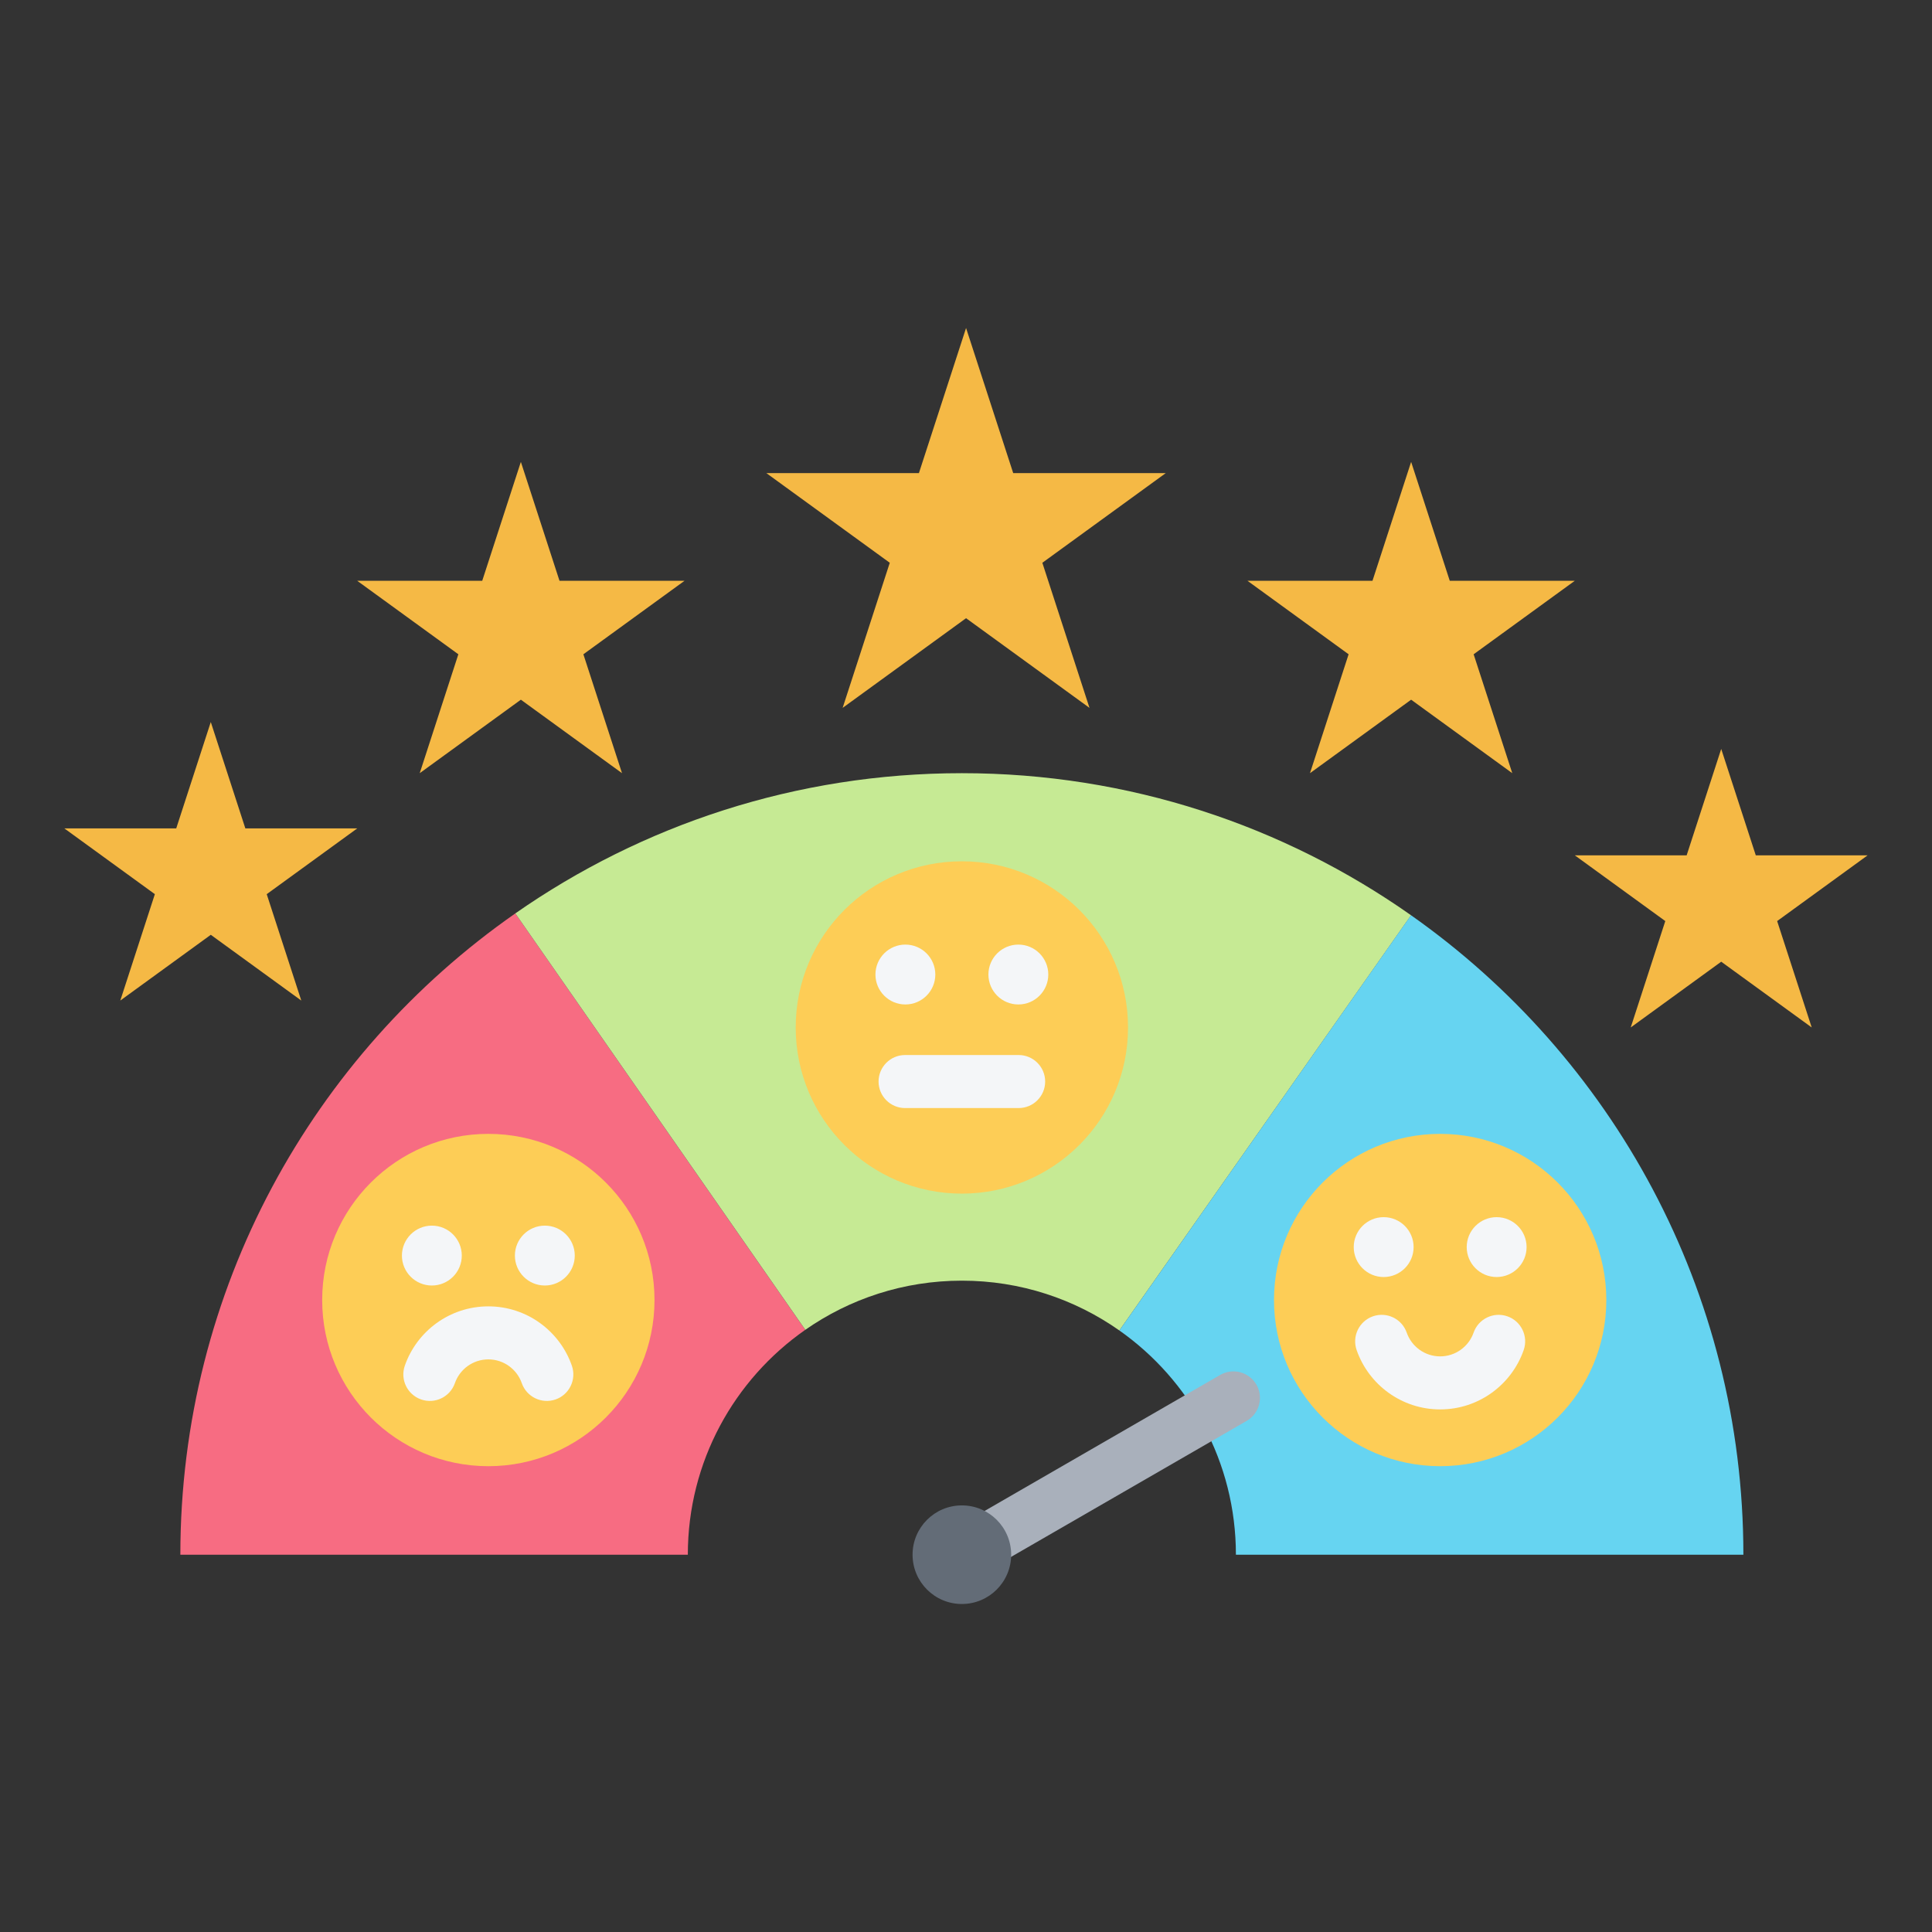
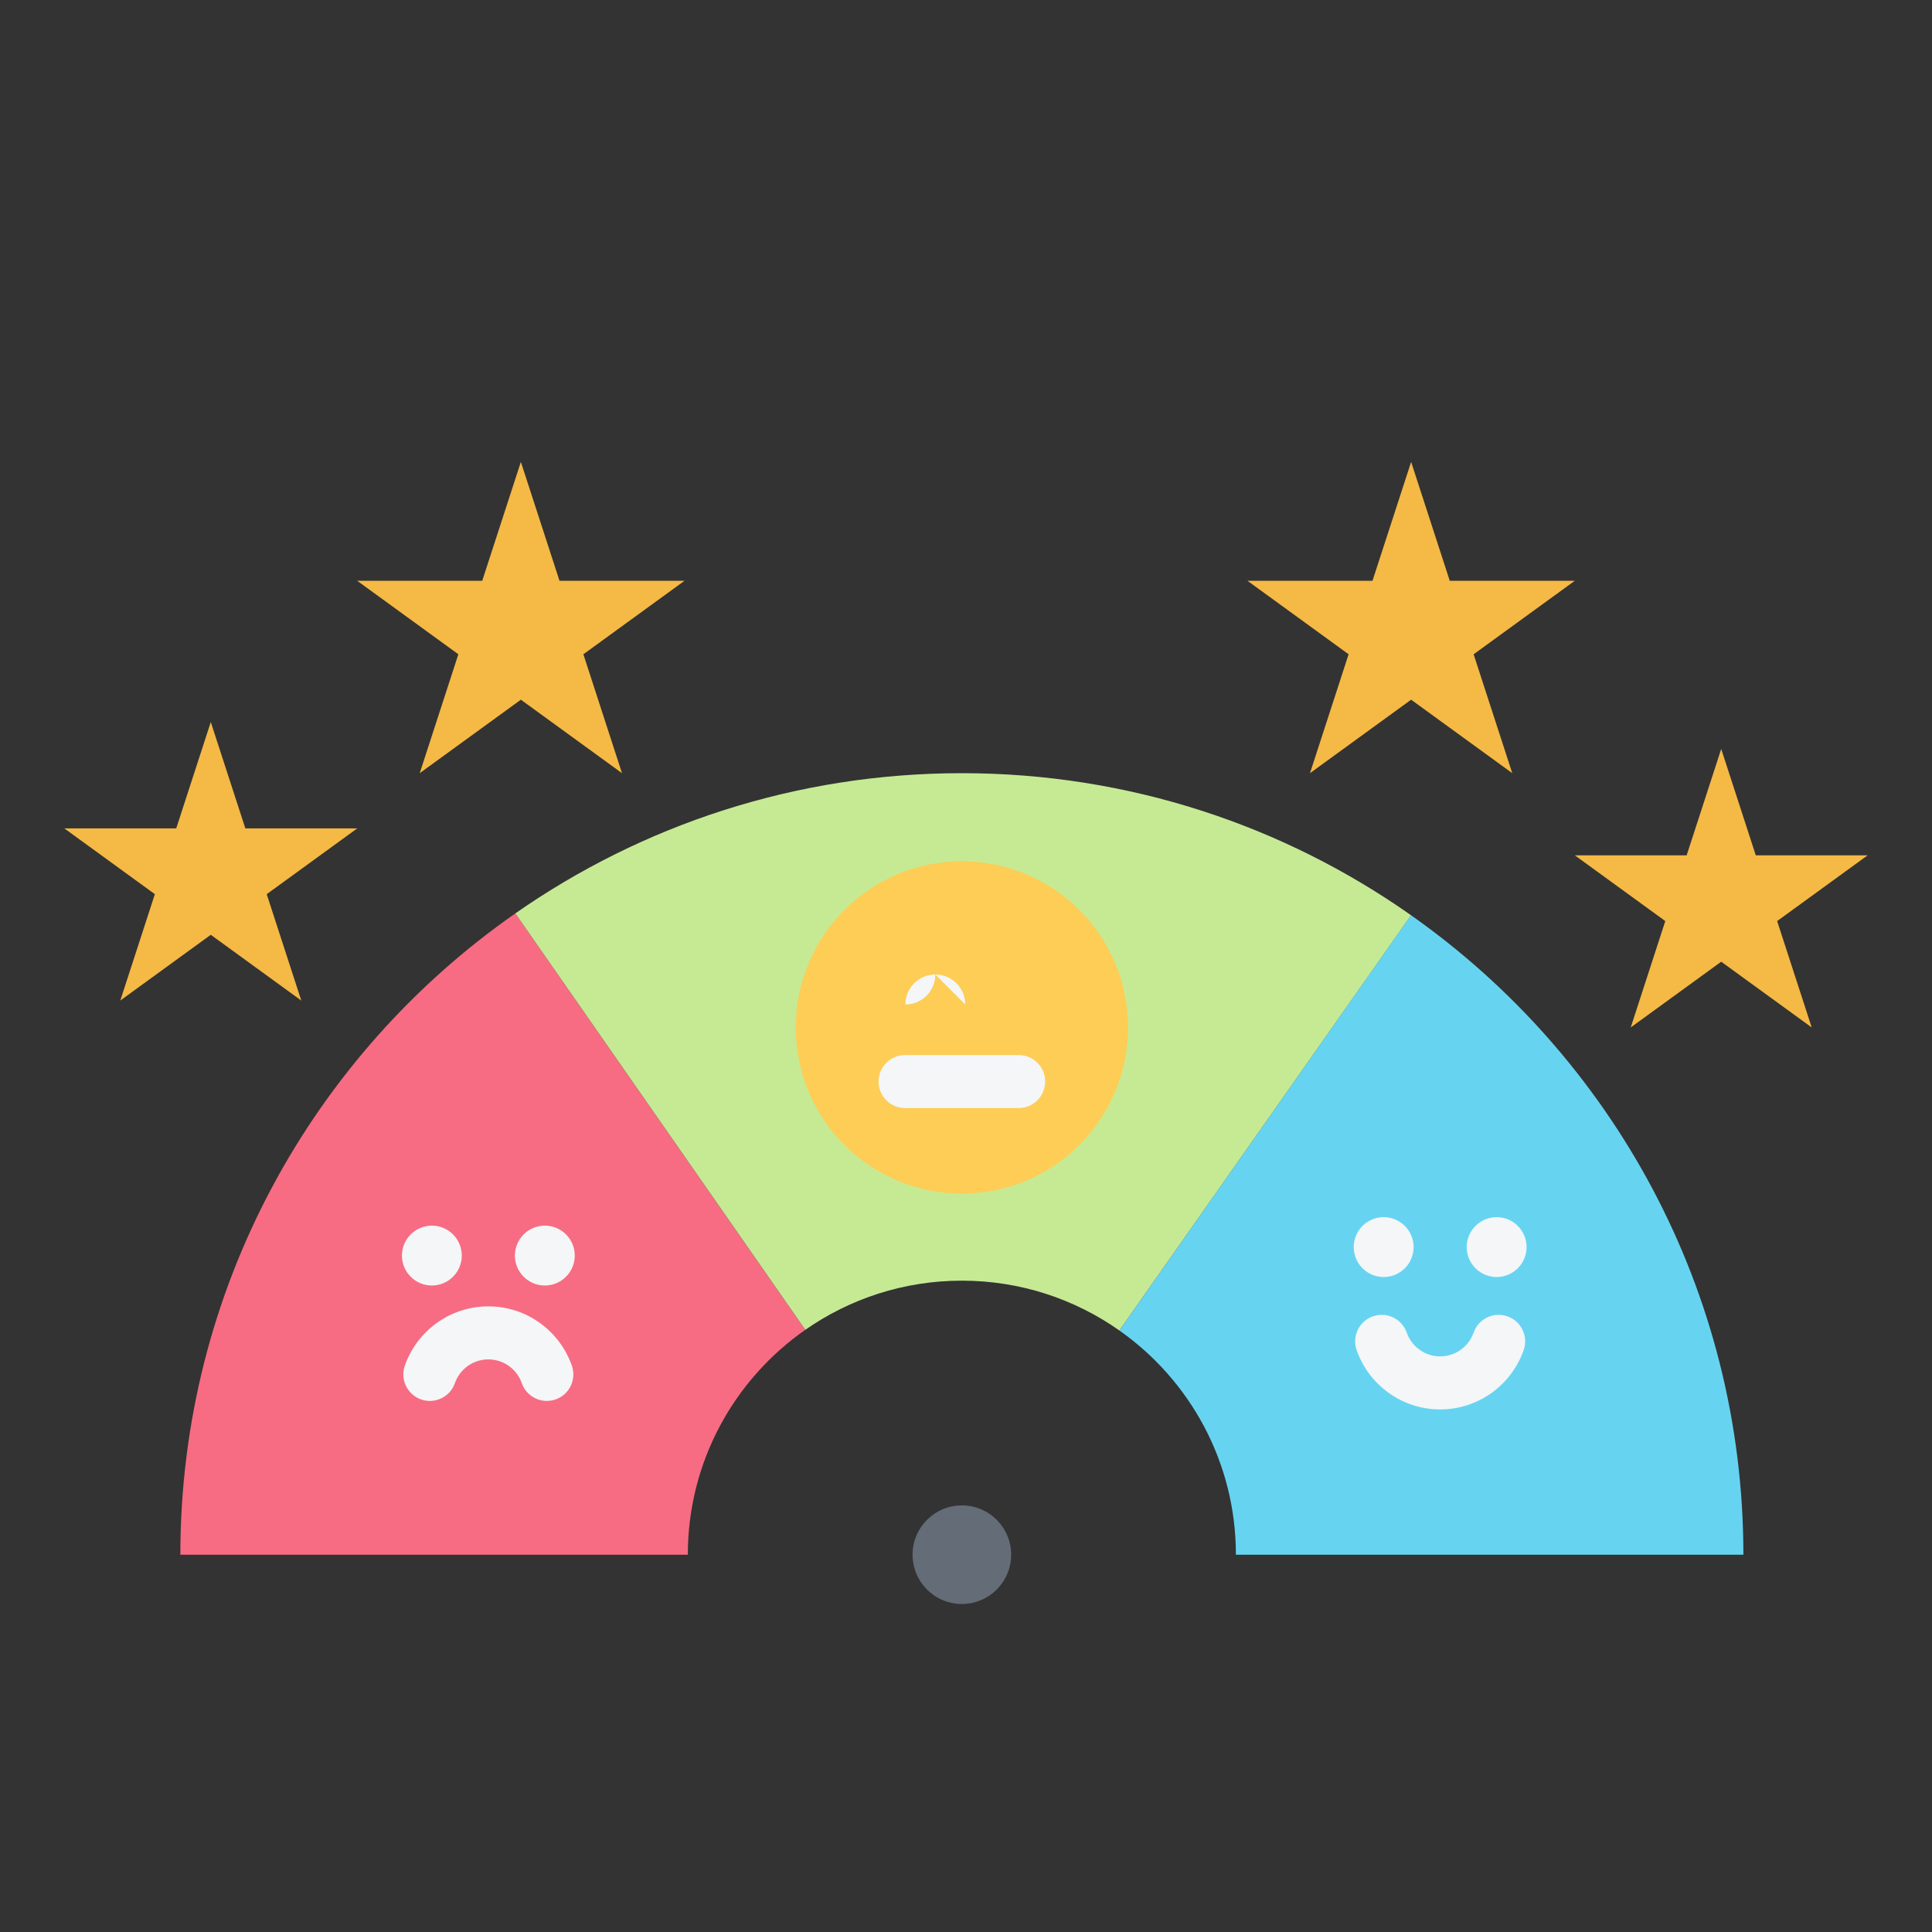
<svg xmlns="http://www.w3.org/2000/svg" clip-rule="evenodd" fill-rule="evenodd" stroke-linejoin="round" stroke-miterlimit="2" viewBox="0 0 510 510">
  <rect x="0" y="0" width="510" height="510" fill="#333333" stroke="none" />
  <g>
    <path d="m136.031 241.116 76.544 109.925c-18.742 13.078-31.006 34.795-31.006 59.36h-133.961c0-70.057 34.97-131.987 88.423-169.285z" fill="#f76c82" />
    <path d="m212.582 351.036-76.551-109.92c33.424-23.329 74.065-37.016 117.878-37.016 44.122 0 85.027 13.881 118.584 37.511 0 0-77.003 109.604-77.003 109.604-11.765-8.282-26.113-13.153-41.581-13.153-15.36 0-29.608 4.797-41.327 12.974" fill="#c6ea94" />
    <path d="m295.494 351.209 77.01-109.614m-.033 0c53.051 37.348 87.739 99.058 87.739 168.806h-133.962c0-24.457-12.163-46.096-30.766-59.192" fill="#66d4f1" />
-     <circle cx="380.166" cy="343.175" fill="#fdcd56" r="43.863" />
    <circle cx="253.909" cy="271.223" fill="#fdcd56" r="43.863" />
    <g fill="#f4f6f8">
      <path d="m388.995 351.779c1.273-3.648 5.268-5.576 8.915-4.304 3.648 1.273 5.576 5.268 4.304 8.916-3.18 9.113-11.856 15.659-22.048 15.659s-18.868-6.546-22.048-15.659c-1.272-3.648.656-7.643 4.304-8.916 3.647-1.272 7.642.656 8.915 4.304 1.273 3.65 4.747 6.271 8.829 6.271s7.556-2.621 8.829-6.271z" />
      <path d="m373.158 329.203c0 4.362-3.541 7.903-7.903 7.903s-7.904-3.541-7.904-7.903c0-4.362 3.542-7.904 7.904-7.904s7.903 3.542 7.903 7.904z" />
-       <path d="m246.901 257.25c0 4.362-3.542 7.904-7.904 7.904s-7.903-3.542-7.903-7.904c0-4.362 3.541-7.903 7.903-7.903s7.904 3.541 7.904 7.903z" />
+       <path d="m246.901 257.25c0 4.362-3.542 7.904-7.904 7.904c0-4.362 3.541-7.903 7.903-7.903s7.904 3.541 7.904 7.903z" />
      <path d="m402.98 329.203c0 4.362-3.541 7.903-7.903 7.903s-7.903-3.541-7.903-7.903c0-4.362 3.541-7.904 7.903-7.904s7.903 3.542 7.903 7.904z" />
-       <path d="m276.723 257.25c0 4.362-3.541 7.904-7.903 7.904s-7.903-3.542-7.903-7.904c0-4.362 3.541-7.903 7.903-7.903s7.903 3.541 7.903 7.903z" />
    </g>
-     <circle cx="128.91" cy="343.175" fill="#fdcd56" r="43.863" />
    <path d="m150.958 360.507c1.273 3.647-.656 7.642-4.303 8.915-3.648 1.273-7.643-.656-8.916-4.303-1.273-3.65-4.747-6.272-8.829-6.272s-7.556 2.622-8.829 6.272c-1.273 3.647-5.268 5.576-8.915 4.303-3.648-1.273-5.576-5.268-4.304-8.915 3.18-9.114 11.856-15.66 22.048-15.66s18.868 6.546 22.048 15.66z" fill="#f4f6f8" />
    <path d="m121.902 331.441c0 4.362-3.541 7.903-7.903 7.903s-7.903-3.541-7.903-7.903c0-4.362 3.541-7.904 7.903-7.904s7.903 3.542 7.903 7.904z" fill="#f4f6f8" />
    <path d="m151.725 331.441c0 4.362-3.542 7.903-7.904 7.903s-7.903-3.541-7.903-7.903c0-4.362 3.541-7.904 7.903-7.904s7.904 3.542 7.904 7.904z" fill="#f4f6f8" />
    <path d="m238.92 292.501c-3.864 0-7-3.137-7-7 0-3.864 3.136-7 7-7h29.978c3.863 0 7 3.136 7 7 0 3.863-3.137 7-7 7z" fill="#f4f6f8" />
-     <path d="m255.017 86.585 12.445 38.302h40.273l-32.582 23.672 12.445 38.302-32.581-23.672-32.582 23.672 12.445-38.302-32.582-23.672h40.274z" fill="#f5b945" />
    <path d="m372.504 121.927 10.198 31.388h33.002l-26.699 19.398 10.198 31.387-26.699-19.398-26.7 19.398 10.198-31.387-26.699-19.398h33.002z" fill="#f5b945" />
    <path d="m454.358 197.7 9.124 28.083h29.529l-23.889 17.356 9.125 28.084-23.889-17.357-23.889 17.357 9.124-28.084-23.889-17.356h29.529z" fill="#f5b945" />
    <path d="m55.642 190.598 9.125 28.083h29.529l-23.889 17.357 9.124 28.083-23.889-17.356-23.889 17.356 9.125-28.083-23.889-17.357h29.529z" fill="#f5b945" />
    <path d="m137.496 121.927 10.199 31.388h33.002l-26.699 19.398 10.198 31.387-26.7-19.398-26.699 19.398 10.198-31.387-26.699-19.398h33.002z" fill="#f5b945" />
-     <path d="m322.097 362.949c3.346-1.931 7.631-.783 9.563 2.563 1.931 3.345.783 7.63-2.563 9.562l-71.688 41.389c-3.346 1.932-7.631.784-9.563-2.562-1.931-3.346-.783-7.63 2.563-9.562z" fill="#a9b0bb" />
    <circle cx="253.909" cy="410.401" fill="#636c77" r="13.014" />
  </g>
</svg>